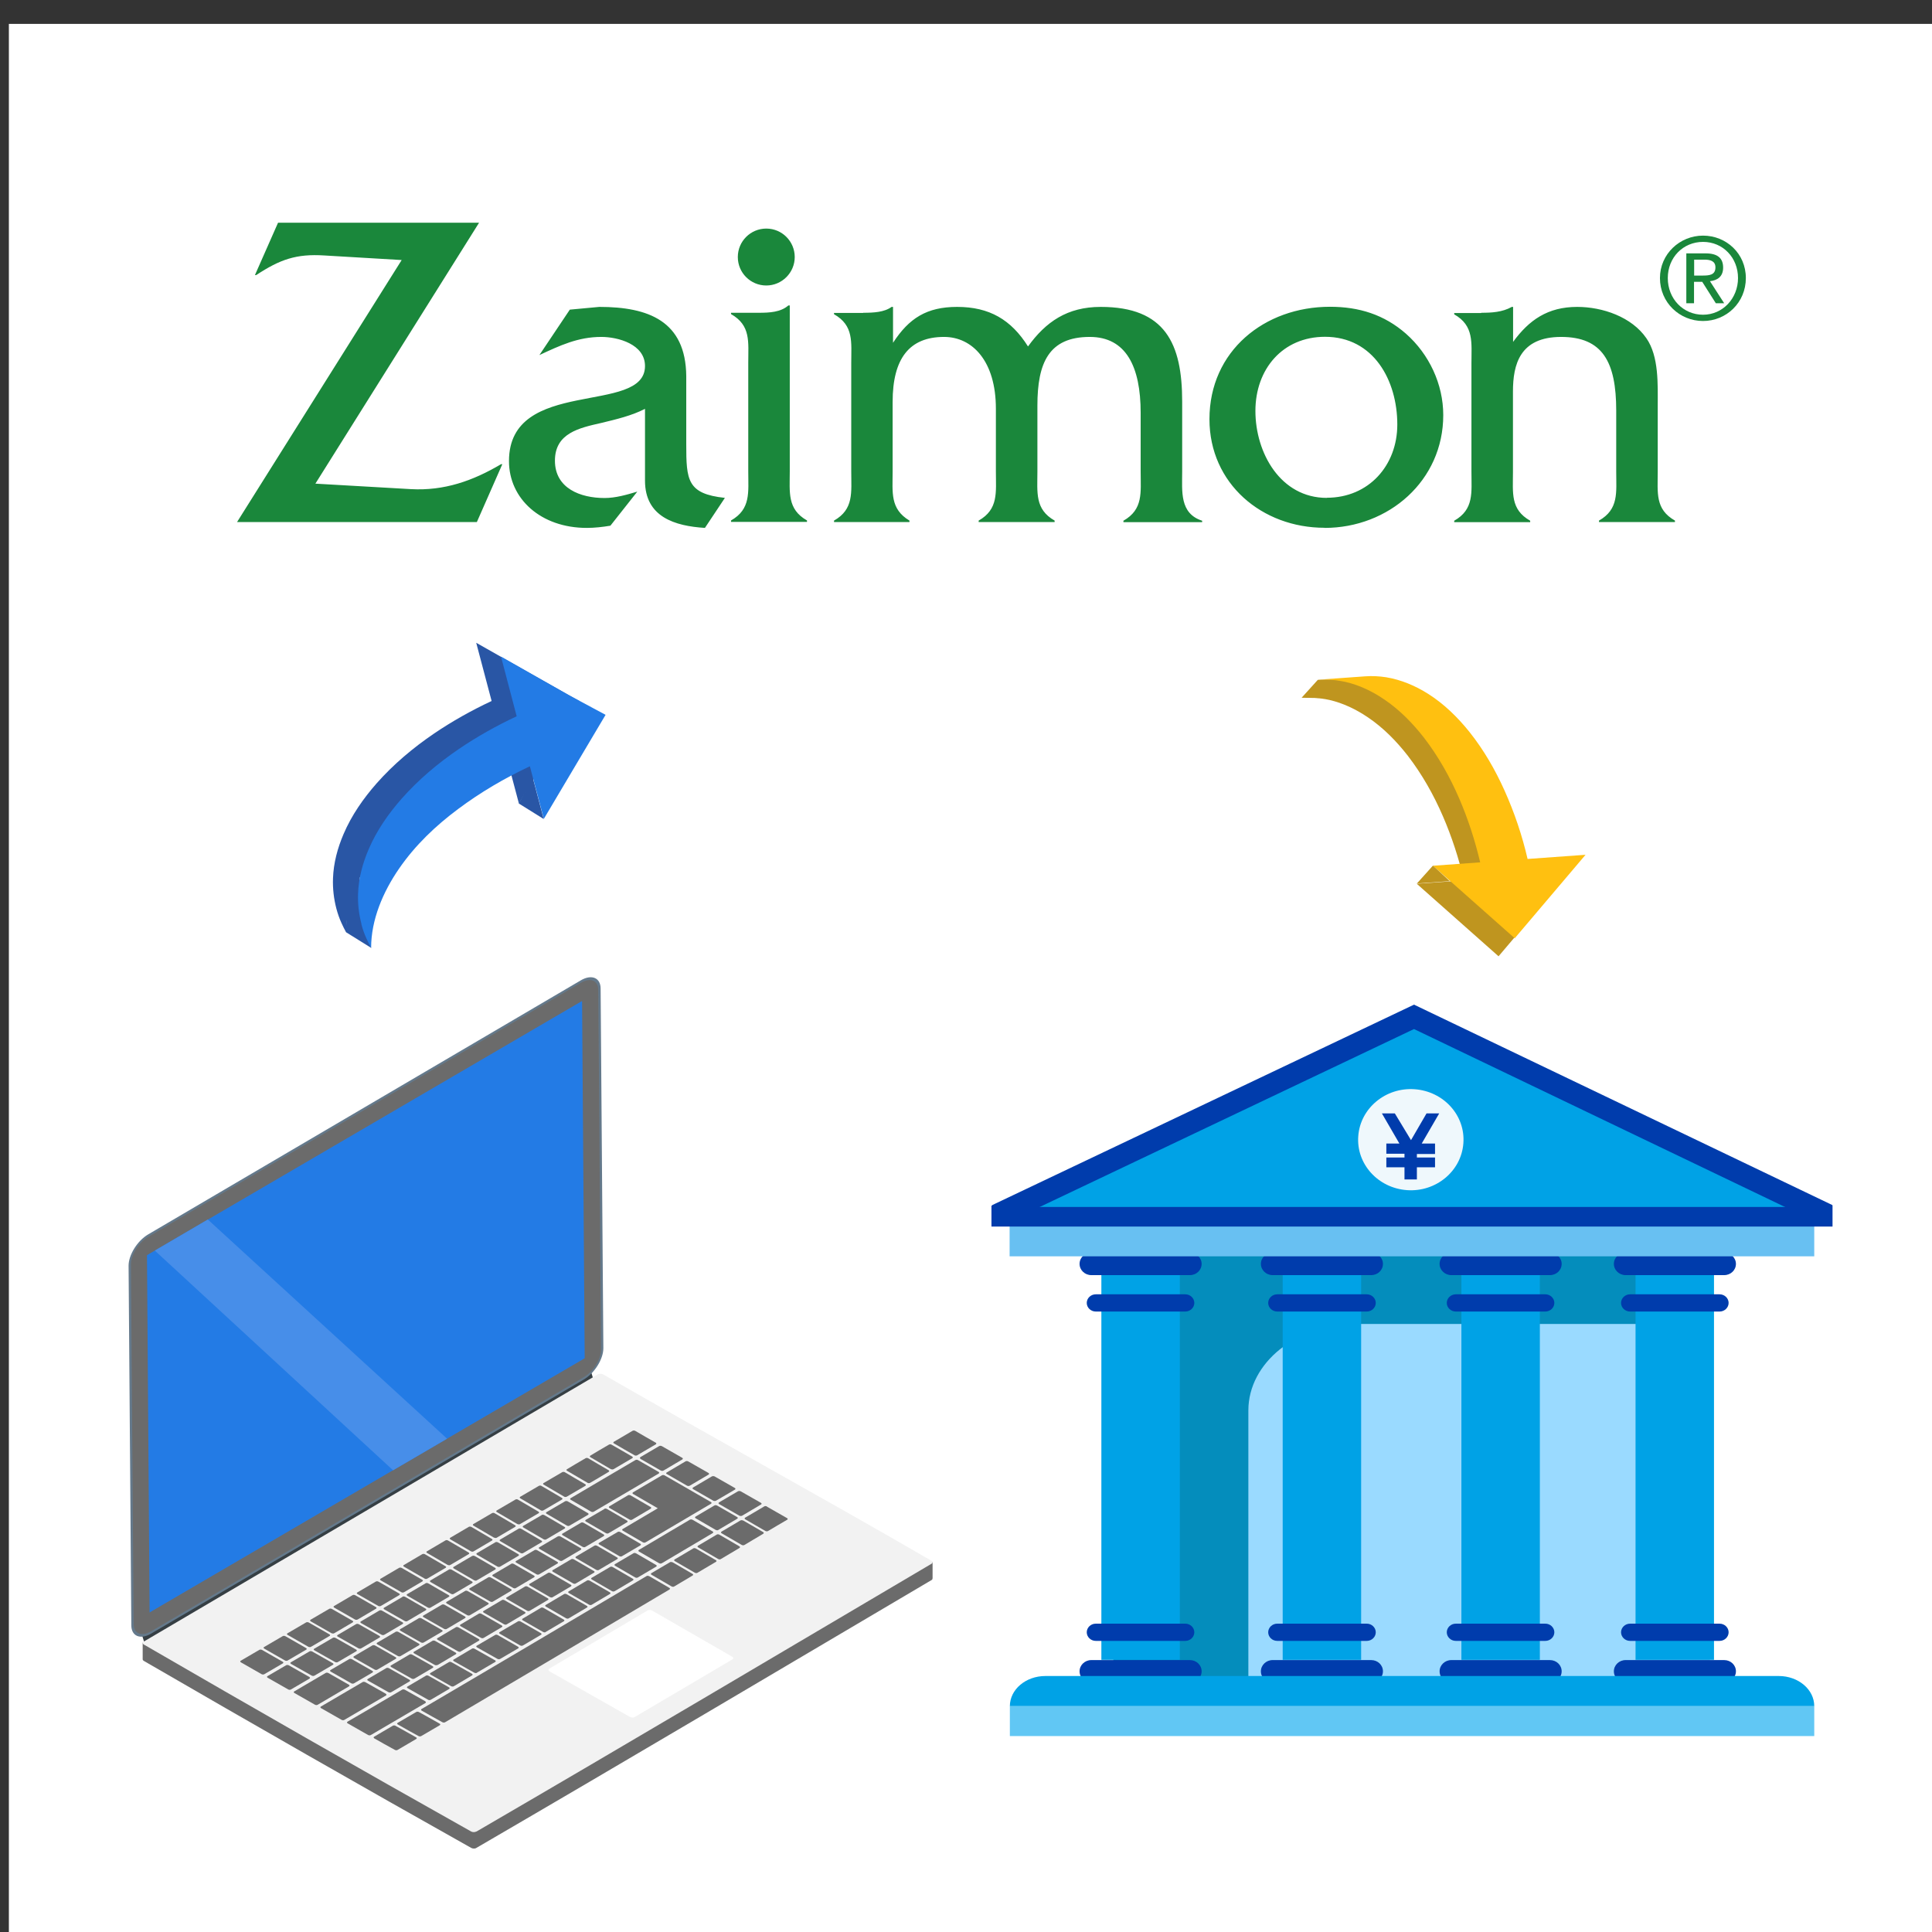
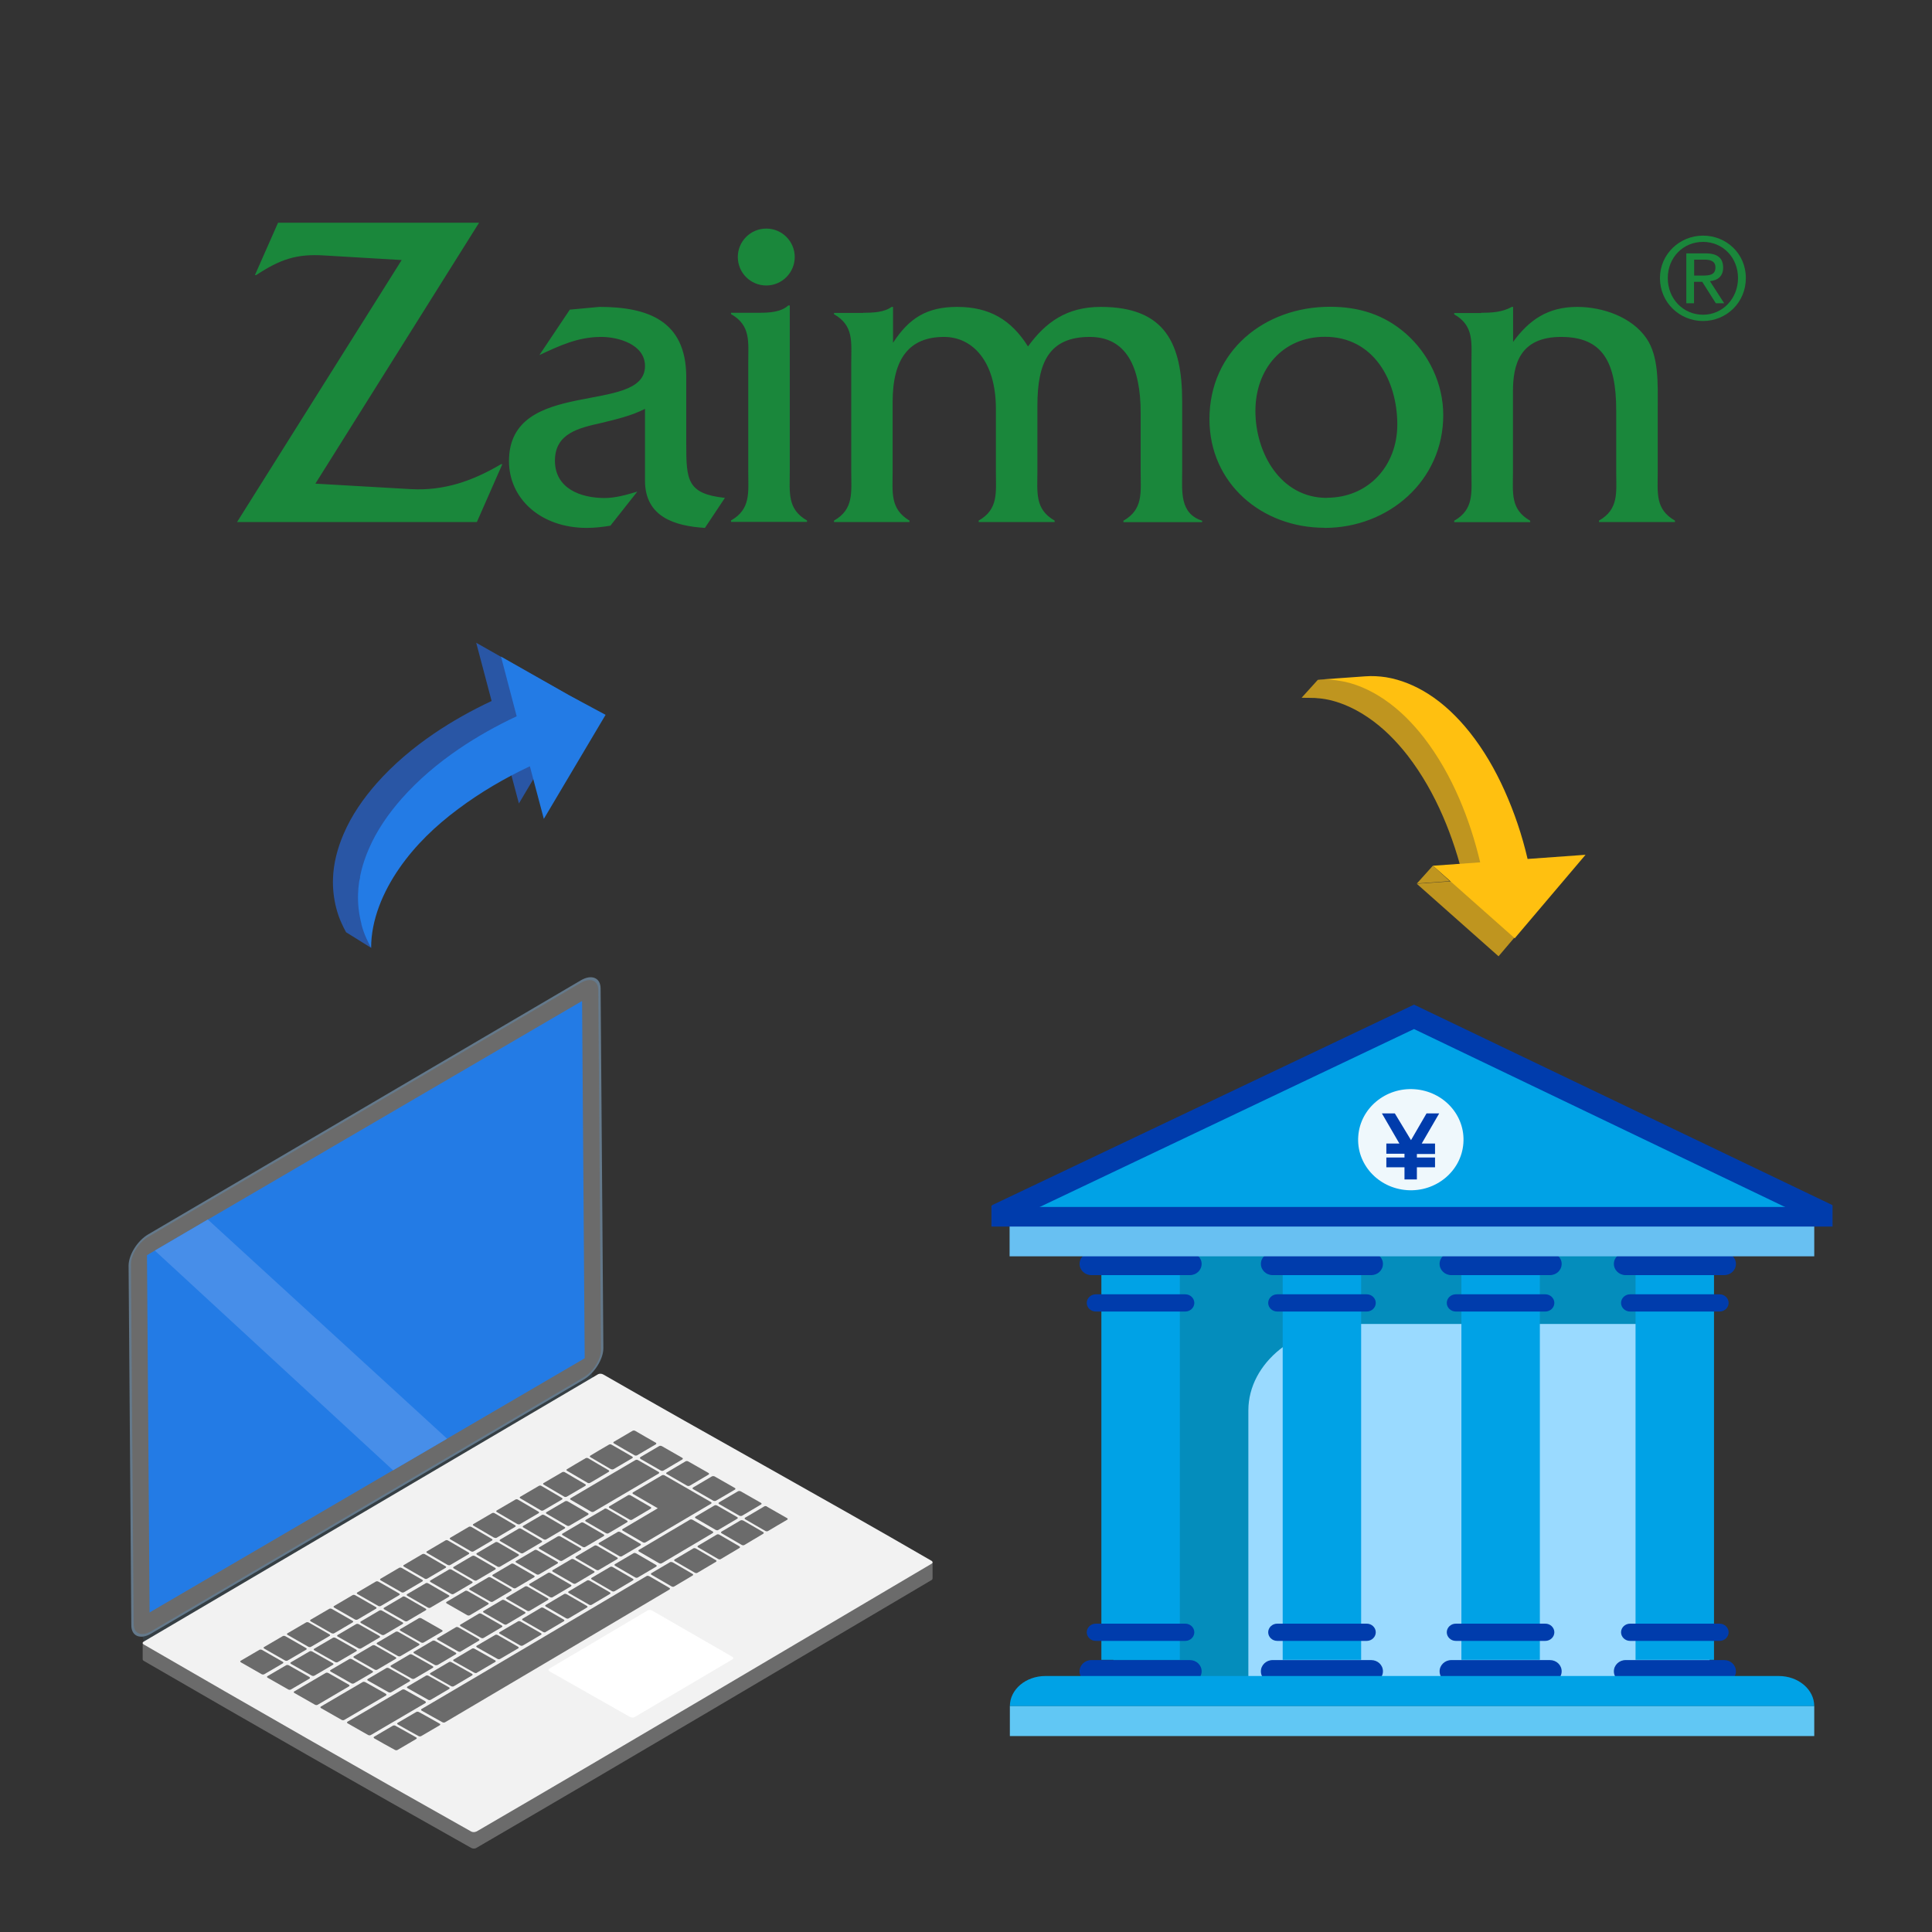
<svg xmlns="http://www.w3.org/2000/svg" id="_レイヤー_1" data-name="レイヤー 1" viewBox="0 0 148 148">
  <rect x="0" y="0" width="148" height="148" fill="#333333" stroke="none" />
  <defs>
    <style>
      .cls-1 {
        fill: #237be5;
      }

      .cls-2 {
        fill: #eff8fc;
      }

      .cls-3 {
        fill: #ffc010;
      }

      .cls-4 {
        fill: #fff;
      }

      .cls-5 {
        fill: #64798b;
      }

      .cls-6 {
        fill: #2956a5;
      }

      .cls-7 {
        fill: #f2f2f2;
      }

      .cls-8 {
        fill: #1a873b;
      }

      .cls-9 {
        fill: #bf951f;
      }

      .cls-10 {
        fill: #00a2e6;
      }

      .cls-11 {
        fill: #363f44;
      }

      .cls-12 {
        fill: #9adaff;
      }

      .cls-13 {
        fill: #478ee9;
      }

      .cls-14 {
        fill: #68c0f2;
      }

      .cls-15 {
        fill: #6b6b6b;
      }

      .cls-16 {
        fill: #048dbc;
      }

      .cls-17 {
        fill: #003cac;
      }

      .cls-18 {
        fill: #61c7f4;
      }
    </style>
  </defs>
-   <rect class="cls-4" x=".68" y="1.83" width="147.32" height="146.17" />
  <g>
    <path class="cls-15" d="M71.44,120.91v-1.25s-2.04.02-2.04.02c-7.67-4.41-15.51-8.73-23.18-13.14-.11-.07-.29-.07-.39-.02-10.93,6.43-21.85,12.86-32.78,19.29l-2.12.02v1.31s.01,0,.01,0c0,.04.04.07.09.1,8.32,4.82,16.63,9.58,25.07,14.32.11.06.29.07.39,0,11.69-6.8,23.26-13.67,34.87-20.52.06-.03.08-.08.07-.13Z" />
    <polygon class="cls-11" points="11.09 125.94 45.48 105.74 45.12 104.57 10.73 124.77 11.09 125.94" />
    <path class="cls-5" d="M11.35,94.56c-.83.49-1.5,1.57-1.5,2.4l.21,27.55c0,.83.69,1.12,1.52.63l33.14-19.46c.83-.49,1.5-1.57,1.5-2.4l-.21-27.55c0-.83-.69-1.12-1.52-.63l-33.14,19.46Z" />
    <path class="cls-15" d="M10.24,124.41c0,.74.61.98,1.34.55l33.14-19.46c.73-.43,1.32-1.38,1.32-2.11l-.21-27.55c0-.74-.61-.98-1.34-.55l-33.14,19.46c-.73.43-1.32,1.38-1.32,2.11l.21,27.55Z" />
    <polygon class="cls-1" points="11.26 96.15 11.46 123.52 44.79 104.05 44.59 76.68 11.26 96.15" />
    <path class="cls-7" d="M36.49,140.31c11.69-6.8,23.26-13.67,34.87-20.52.11-.06.1-.17-.01-.23-8.29-4.81-16.81-9.48-25.14-14.27-.11-.07-.29-.07-.39-.02-11.61,6.83-23.21,13.66-34.82,20.49-.1.06-.09.16.02.22,8.32,4.82,16.63,9.58,25.07,14.32.11.06.29.07.39,0Z" />
    <path class="cls-4" d="M48.64,131.52c2.48-1.47,4.99-2.93,7.46-4.4.1-.06.09-.16-.03-.22-1.44-.83-4.67-2.69-6.11-3.52-.11-.06-.28-.07-.37,0-2.5,1.48-5,2.96-7.5,4.44-.1.06-.09.15.02.22,1.46.83,4.68,2.65,6.14,3.48.11.06.28.07.38.01Z" />
    <g>
      <path class="cls-15" d="M37.94,118.15c-.56.33-.85.5-1.41.83-.05.03-.05.08.01.12.63.36.94.55,1.57.91.06.03.15.04.2,0,.56-.33.84-.5,1.41-.83.05-.03.05-.08-.01-.12-.63-.36-.94-.54-1.57-.91-.06-.03-.15-.04-.21,0Z" />
      <path class="cls-15" d="M39.72,117.11c-.57.33-.85.5-1.41.83-.05.03-.05.08.01.12.63.37.94.55,1.56.91.06.03.15.04.2,0,.56-.33.85-.5,1.41-.83.05-.03.05-.09-.01-.12-.62-.36-.94-.55-1.56-.91-.06-.03-.15-.04-.2,0Z" />
      <path class="cls-15" d="M41.5,116.06c-.57.33-.85.5-1.42.83-.05.03-.05.09.01.12.63.37.94.55,1.56.91.06.03.15.04.2,0,.56-.33.85-.5,1.41-.83.05-.03.05-.09-.01-.12-.62-.36-.93-.55-1.56-.91-.06-.03-.15-.04-.21,0Z" />
      <path class="cls-15" d="M36.16,119.2c-.56.33-.85.5-1.41.83-.05.03-.05.09.01.12.63.36.94.55,1.57.91.06.03.15.04.2,0,.56-.33.84-.5,1.41-.83.05-.03.05-.08,0-.12-.63-.36-.94-.54-1.57-.91-.06-.03-.15-.04-.2,0Z" />
      <path class="cls-15" d="M34.38,120.24c-.56.33-.85.5-1.41.83-.05.03-.05.08.01.12.63.36.95.55,1.58.91.06.03.15.04.2,0,.56-.33.84-.5,1.41-.83.05-.03.05-.08-.01-.12-.63-.36-.94-.54-1.57-.91-.06-.03-.15-.04-.21,0Z" />
      <path class="cls-15" d="M49.47,118.14c1.67-.98,3.34-1.97,5-2.95.05-.03.05-.09,0-.12-1.19-.68-2.38-1.37-3.56-2.05-.06-.03-.15-.04-.21,0-.89.52-1.33.78-2.21,1.3-.05.03-.05.09,0,.12.76.44,1.14.66,1.9,1.1-.9.53-1.79,1.06-2.69,1.59-.05.03-.05.08,0,.12.62.36.93.54,1.55.9.06.03.15.04.2,0Z" />
      <path class="cls-15" d="M43.28,115.01c-.57.33-.85.5-1.42.83-.05.03-.05.09.01.12.63.37.94.55,1.56.91.06.03.15.04.2,0,.57-.33.85-.5,1.42-.83.05-.03.05-.09,0-.12-.62-.36-.94-.55-1.56-.91-.06-.03-.15-.04-.21,0Z" />
      <path class="cls-15" d="M45.88,120.26c.56-.33.84-.5,1.41-.83.05-.03.05-.09-.01-.12-.62-.36-.93-.54-1.55-.9-.06-.03-.15-.04-.2,0-.57.33-.85.5-1.41.83-.05.03-.05.08.01.12.62.36.93.54,1.55.9.06.03.15.04.2,0Z" />
      <path class="cls-15" d="M48.88,111.85c-.06-.03-.15-.04-.21,0-1.66.97-3.31,1.95-4.96,2.92-.05.03-.05.09.01.12.63.36.94.55,1.56.91.06.03.15.04.21,0,1.66-.97,3.31-1.95,4.97-2.92.05-.03.05-.09,0-.12-.62-.36-.94-.54-1.57-.9Z" />
      <path class="cls-15" d="M47.65,119.21c.56-.33.85-.5,1.41-.83.05-.03.05-.09,0-.12-.62-.36-.93-.54-1.55-.9-.06-.03-.15-.04-.2,0-.57.33-.85.5-1.42.83-.05.03-.05.09.01.12.62.36.93.54,1.55.9.06.03.15.04.2,0Z" />
      <path class="cls-15" d="M23.7,126.51c-.57.33-.85.5-1.42.83-.05.03-.05.08.01.12.64.36.95.54,1.59.9.06.03.15.04.21,0,.57-.33.85-.5,1.42-.83.05-.03.05-.08-.01-.12-.63-.36-.95-.54-1.59-.9-.06-.03-.15-.04-.21,0Z" />
      <path class="cls-15" d="M29.76,129.63c.06.03.15.04.21,0,.56-.33.85-.5,1.41-.83.05-.03.05-.08-.01-.12-.63-.36-.95-.54-1.58-.89-.06-.03-.15-.04-.21,0-.56.33-.85.5-1.41.83-.05.03-.05.08.01.12.63.36.95.54,1.58.89Z" />
      <path class="cls-15" d="M26.91,128.95c.06.03.15.04.21,0,.57-.33.85-.5,1.42-.83.05-.03.05-.08-.01-.12-.63-.36-.95-.54-1.58-.9-.06-.03-.15-.04-.21,0-.57.33-.85.5-1.42.83-.05.03-.05.09.01.12.63.36.95.54,1.58.9Z" />
      <path class="cls-15" d="M32.79,130.21c.06.03.15.04.21,0,.56-.33.85-.5,1.41-.83.05-.03.05-.08-.01-.12-.63-.36-.95-.54-1.58-.89-.06-.03-.15-.04-.2,0-.56.33-.85.5-1.41.83-.05.03-.05.08.01.12.63.36.95.54,1.58.89Z" />
      <path class="cls-15" d="M34.77,129.17c.56-.33.84-.5,1.4-.83.05-.03.05-.08-.01-.12-.63-.36-.95-.54-1.58-.89-.06-.03-.15-.04-.2,0-.56.33-.84.5-1.41.83-.05.03-.05.08.01.12.63.36.95.54,1.58.89.06.03.15.04.21,0Z" />
      <path class="cls-15" d="M32.6,121.29c-.56.33-.85.5-1.41.83-.05.03-.05.08.01.12.63.36.95.54,1.58.91.06.03.15.04.2,0,.56-.33.84-.5,1.41-.83.05-.03.05-.08-.01-.12-.63-.36-.95-.54-1.58-.91-.06-.03-.15-.04-.21,0Z" />
      <path class="cls-15" d="M29.05,123.38c-.56.33-.85.5-1.41.83-.05.03-.05.08.01.12.63.36.95.54,1.58.9.06.03.15.04.21,0,.56-.33.85-.5,1.41-.83.05-.03.05-.09-.01-.12-.63-.36-.95-.54-1.58-.9-.06-.03-.15-.04-.21,0Z" />
      <path class="cls-15" d="M30.83,122.33c-.56.33-.85.5-1.41.83-.05.03-.05.08.01.12.63.36.95.54,1.58.9.06.03.15.04.2,0,.56-.33.85-.5,1.41-.83.05-.03.05-.08-.01-.12-.63-.36-.95-.54-1.58-.91-.06-.03-.15-.04-.21,0Z" />
      <path class="cls-15" d="M25.49,125.47c-.57.33-.85.5-1.42.83-.05.03-.05.09.01.12.64.36.95.54,1.59.9.06.03.15.04.21,0,.57-.33.85-.5,1.42-.83.05-.03.05-.08-.01-.12-.63-.36-.95-.54-1.59-.9-.06-.03-.15-.04-.21,0Z" />
      <path class="cls-15" d="M27.27,124.42c-.57.33-.85.5-1.41.83-.05.03-.05.09.01.12.64.36.95.54,1.59.9.06.03.15.04.21,0,.56-.33.85-.5,1.41-.83.05-.03.05-.08-.01-.12-.63-.36-.95-.54-1.59-.9-.06-.03-.15-.04-.21,0Z" />
      <path class="cls-15" d="M46.29,115.6c-.57.33-.85.5-1.42.83-.05.03-.05.09,0,.12.62.36.93.54,1.55.9.06.03.15.04.2,0,.57-.33.85-.5,1.42-.84.05-.03.05-.09,0-.12-.62-.36-.93-.54-1.55-.9-.06-.03-.15-.04-.2,0Z" />
      <path class="cls-15" d="M40.94,118.75c-.56.33-.85.5-1.41.83-.05.03-.05.08.01.12.63.36.94.54,1.56.9.06.03.15.04.2,0,.56-.33.84-.5,1.41-.83.05-.03.05-.08-.01-.12-.62-.36-.94-.54-1.56-.9-.06-.03-.15-.04-.2,0Z" />
      <path class="cls-15" d="M39.16,119.8c-.56.33-.85.5-1.41.83-.05.03-.05.08.01.12.63.36.94.54,1.56.9.06.03.15.04.2,0,.56-.33.84-.5,1.4-.83.05-.03.05-.08-.01-.12-.62-.36-.94-.54-1.56-.9-.06-.03-.15-.04-.2,0Z" />
      <path class="cls-15" d="M42.72,117.7c-.57.33-.85.5-1.41.83-.05.03-.05.08.01.12.62.36.94.54,1.56.9.06.03.15.04.2,0,.56-.33.85-.5,1.41-.83.05-.03.05-.08,0-.12-.62-.36-.93-.54-1.56-.9-.06-.03-.15-.04-.2,0Z" />
      <path class="cls-15" d="M37.39,120.84c-.56.33-.84.5-1.41.83-.05.03-.05.08.01.12.63.36.94.54,1.57.9.06.03.15.04.2,0,.56-.33.84-.5,1.4-.83.05-.03.05-.08-.01-.12-.63-.36-.94-.54-1.56-.9-.06-.03-.15-.04-.2,0Z" />
      <path class="cls-15" d="M35.62,121.88c-.56.33-.84.5-1.41.83-.05.03-.05.08.01.12.63.36.94.54,1.57.9.06.03.15.04.21,0,.56-.33.84-.5,1.4-.83.05-.03.05-.08-.01-.12-.63-.36-.94-.54-1.57-.9-.06-.03-.15-.04-.2,0Z" />
      <path class="cls-15" d="M44.5,116.65c-.57.33-.85.5-1.41.83-.05.03-.05.09,0,.12.62.36.93.54,1.55.9.06.03.15.04.2,0,.57-.33.85-.5,1.41-.83.05-.03.05-.08,0-.12-.62-.36-.93-.54-1.55-.9-.06-.03-.15-.04-.2,0Z" />
      <path class="cls-15" d="M55.09,115.22c.62.36.93.54,1.55.89.06.03.15.03.21,0,.58-.34.87-.51,1.45-.86.06-.03.05-.09,0-.12-.62-.36-.93-.53-1.56-.89-.06-.03-.15-.03-.21,0-.58.34-.87.51-1.45.85-.05.03-.05.09,0,.12Z" />
      <path class="cls-15" d="M36.54,128.13c.56-.33.84-.49,1.4-.82.05-.03.05-.08-.01-.12-.63-.36-.95-.54-1.58-.89-.06-.03-.15-.04-.2,0-.56.33-.84.5-1.4.83-.05.03-.05.08.01.12.63.36.95.54,1.58.89.06.03.15.04.2,0Z" />
      <path class="cls-15" d="M44.11,121.3c.56-.33.84-.5,1.4-.83.05-.03.05-.09-.01-.12-.62-.36-.93-.54-1.55-.9-.06-.03-.15-.04-.2,0-.56.33-.84.5-1.41.83-.05.03-.05.08.01.12.62.36.93.54,1.56.9.06.03.15.04.2,0Z" />
      <path class="cls-15" d="M48.43,116.41c.57-.34.85-.5,1.42-.84.05-.03.05-.09,0-.12-.62-.36-.93-.54-1.55-.9-.06-.03-.15-.04-.2,0-.57.34-.86.5-1.42.84-.05.03-.05.09,0,.12.62.36.93.54,1.55.9.06.03.15.04.2,0Z" />
-       <path class="cls-15" d="M33.84,122.93c-.56.33-.84.5-1.41.83-.05.03-.05.08.01.12.63.36.95.54,1.58.9.06.03.15.04.21,0,.56-.33.84-.5,1.4-.83.05-.03.05-.08-.01-.12-.63-.36-.94-.54-1.57-.9-.06-.03-.15-.04-.2,0Z" />
+       <path class="cls-15" d="M33.84,122.93Z" />
      <path class="cls-15" d="M37.05,125.47c.56-.33.84-.5,1.4-.83.05-.03.05-.08-.01-.12-.63-.36-.94-.54-1.57-.9-.06-.03-.15-.04-.2,0-.56.33-.84.5-1.4.83-.05.03-.05.08.01.12.63.36.94.54,1.57.9.06.03.15.04.2,0Z" />
      <path class="cls-15" d="M38.82,124.43c.56-.33.84-.5,1.4-.83.05-.03.05-.08-.01-.12-.63-.36-.94-.54-1.57-.9-.06-.03-.15-.04-.2,0-.56.33-.84.5-1.4.83-.05.03-.05.08.01.12.63.36.94.54,1.57.9.06.03.15.04.2,0Z" />
      <path class="cls-15" d="M42.34,122.35c.56-.33.84-.5,1.4-.83.05-.03.05-.08-.01-.12-.62-.36-.93-.54-1.56-.9-.06-.03-.15-.04-.2,0-.56.33-.84.5-1.4.83-.05.03-.05.08.01.12.62.36.94.54,1.56.9.06.03.15.04.2,0Z" />
      <path class="cls-15" d="M32.07,123.97c-.56.33-.85.5-1.41.83-.05.03-.05.08.01.12.63.36.95.54,1.58.9.06.03.15.04.21,0,.56-.33.84-.5,1.41-.83.05-.03.05-.08-.01-.12-.63-.36-.95-.54-1.58-.9-.06-.03-.15-.04-.21,0Z" />
      <path class="cls-15" d="M40.58,123.39c.56-.33.84-.5,1.4-.83.05-.03.05-.08-.01-.12-.62-.36-.94-.54-1.56-.9-.06-.03-.15-.04-.2,0-.56.33-.84.5-1.4.83-.05.03-.05.08.01.12.63.36.94.54,1.56.9.06.03.15.04.2,0Z" />
      <path class="cls-15" d="M35.29,126.51c.56-.33.84-.5,1.4-.83.05-.03.05-.08-.01-.12-.63-.36-.95-.54-1.57-.9-.06-.03-.15-.04-.2,0-.56.33-.84.5-1.4.83-.05.03-.05.08.01.12.63.36.95.54,1.58.9.06.03.15.04.21,0Z" />
      <path class="cls-15" d="M33.52,127.55c.56-.33.84-.5,1.4-.83.05-.03.05-.08-.01-.12-.63-.36-.95-.54-1.58-.9-.06-.03-.15-.04-.21,0-.56.33-.84.5-1.41.83-.05.03-.05.08.01.12.63.36.95.54,1.58.89.06.03.15.04.21,0Z" />
      <path class="cls-15" d="M30.3,125.01c-.56.33-.85.5-1.41.83-.05.03-.05.08.01.12.63.36.95.54,1.58.9.06.03.15.04.21,0,.56-.33.85-.5,1.41-.83.05-.03.05-.08-.01-.12-.63-.36-.95-.54-1.58-.9-.06-.03-.15-.04-.21,0Z" />
      <path class="cls-15" d="M28.52,126.05c-.56.33-.85.5-1.41.83-.05.03-.05.09.01.12.63.36.95.54,1.58.9.06.03.15.04.21,0,.57-.33.85-.5,1.41-.83.05-.03.05-.08-.01-.12-.63-.36-.95-.54-1.58-.9-.06-.03-.15-.04-.21,0Z" />
      <path class="cls-15" d="M31.54,128.59c.06.03.15.04.21,0,.56-.33.85-.5,1.41-.83.05-.03.05-.08-.01-.12-.63-.36-.95-.54-1.58-.89-.06-.03-.15-.04-.21,0-.56.33-.85.5-1.41.83-.05.03-.05.08.01.12.63.36.95.54,1.58.89Z" />
      <path class="cls-15" d="M34.3,119.88c.06.03.15.04.2,0,.56-.33.85-.5,1.41-.83.05-.03.05-.08-.01-.12-.63-.37-.95-.55-1.58-.92-.06-.04-.15-.04-.21,0-.57.33-.85.5-1.41.83-.05.03-.05.09.01.12.63.37.95.55,1.58.92Z" />
      <path class="cls-15" d="M32.59,130.33c-.63-.36-.95-.54-1.58-.89-.06-.03-.15-.04-.21,0-1.39.82-2.78,1.64-4.18,2.45-.05.03-.05.08,0,.12.63.36.95.54,1.58.9.06.03.15.04.21,0,1.39-.81,2.79-1.64,4.18-2.45.05-.03.05-.08-.01-.12Z" />
      <path class="cls-15" d="M23.71,128.47c-.63-.36-.95-.54-1.59-.9-.06-.03-.15-.04-.21,0-.57.33-.85.5-1.42.83-.05.03-.05.09.01.12.63.36.95.54,1.58.9.06.03.15.04.21,0,.57-.33.86-.5,1.42-.83.05-.03.05-.08-.01-.12Z" />
      <path class="cls-15" d="M21.66,127.3c-.64-.36-.95-.55-1.59-.91-.06-.03-.15-.04-.21,0-.57.33-.85.5-1.42.83-.05.03-.05.08.01.12.64.36.95.55,1.59.91.06.03.15.04.21,0,.57-.33.85-.5,1.42-.83.05-.03.05-.09-.01-.12Z" />
      <path class="cls-15" d="M29.56,129.75c-.63-.36-.95-.54-1.58-.89-.06-.03-.15-.04-.21,0-1.06.62-2.13,1.25-3.19,1.87-.05.03-.05.08.01.12.63.36.95.54,1.58.9.06.03.15.04.21,0,1.06-.62,2.14-1.25,3.19-1.87.05-.03.05-.08-.01-.12Z" />
      <path class="cls-15" d="M26.73,129.06c-.63-.36-.95-.54-1.58-.9-.06-.03-.15-.04-.21,0-.8.47-1.6.94-2.4,1.41-.05.03-.05.09.01.12.63.36.95.54,1.58.9.06.03.15.04.21,0,.8-.47,1.6-.94,2.4-1.41.05-.03.05-.08-.01-.12Z" />
      <path class="cls-15" d="M21.83,127.2c.06.03.15.04.21,0,.57-.33.85-.5,1.42-.83.05-.03.05-.09-.01-.12-.64-.36-.95-.54-1.59-.91-.06-.03-.15-.04-.21,0-.57.33-.85.5-1.42.83-.05.03-.05.09.01.12.64.36.96.55,1.59.91Z" />
      <path class="cls-15" d="M23.62,126.15c.06.03.15.04.21,0,.57-.33.85-.5,1.42-.83.05-.03.05-.09-.01-.12-.64-.36-.95-.54-1.59-.91-.06-.03-.15-.04-.21,0-.57.33-.85.5-1.42.83-.05.03-.05.09.01.12.64.36.96.55,1.59.91Z" />
      <path class="cls-15" d="M28.97,123.02c.06.03.15.04.21,0,.56-.33.85-.5,1.41-.83.05-.03.05-.08-.01-.12-.63-.36-.95-.55-1.59-.91-.06-.03-.15-.04-.21,0-.57.33-.85.5-1.41.83-.05.03-.05.09.01.12.64.37.95.55,1.59.91Z" />
      <path class="cls-15" d="M27.19,124.06c.06.03.15.04.21,0,.57-.33.85-.5,1.41-.83.05-.03.05-.09-.01-.12-.63-.36-.95-.55-1.59-.91-.06-.03-.15-.04-.21,0-.57.33-.85.5-1.41.83-.05.03-.05.09.01.12.64.37.96.55,1.59.91Z" />
      <path class="cls-15" d="M25.4,125.11c.06.03.15.04.21,0,.57-.33.85-.5,1.41-.83.05-.03.05-.08-.01-.12-.64-.36-.95-.55-1.59-.91-.06-.03-.15-.04-.21,0-.57.33-.85.5-1.42.83-.05.03-.05.08.01.12.64.37.96.55,1.59.91Z" />
      <path class="cls-15" d="M49.72,120.74c-.06-.03-.15-.04-.2,0-5.74,3.4-11.47,6.8-17.23,10.18-.05.03-.05.08.01.12.64.36.95.54,1.59.89.06.03.15.04.21,0,5.74-3.38,11.46-6.78,17.19-10.17.05-.03.05-.08-.01-.12-.62-.36-.93-.54-1.55-.9Z" />
      <path class="cls-15" d="M58.75,115.4c-.06-.03-.15-.04-.21,0-.58.35-.88.52-1.46.86-.05.03-.05.09,0,.12.62.36.93.54,1.55.9.06.03.15.04.21,0,.58-.34.87-.52,1.46-.86.06-.03.05-.09,0-.12-.62-.36-.94-.54-1.56-.89Z" />
      <path class="cls-15" d="M56.92,116.48c-.06-.03-.15-.04-.21,0-.58.34-.87.51-1.44.85-.05.03-.05.09,0,.12.62.36.93.54,1.55.9.06.03.15.04.21,0,.57-.34.86-.51,1.44-.86.05-.03.05-.09,0-.12-.62-.36-.93-.54-1.55-.9Z" />
      <path class="cls-15" d="M55.1,117.56c-.06-.03-.15-.04-.2,0-.57.34-.86.51-1.43.85-.05.03-.05.09,0,.12.62.36.93.54,1.55.9.06.03.15.04.2,0,.57-.34.86-.51,1.43-.85.05-.03.05-.09,0-.12-.62-.36-.93-.54-1.55-.9Z" />
      <path class="cls-15" d="M30.3,132.2c-.06-.03-.15-.04-.21,0-.57.33-.86.5-1.43.84-.05.03-.05.09,0,.12.63.36.95.54,1.59.89.06.03.15.04.21,0,.57-.34.86-.51,1.43-.84.05-.03.05-.09-.01-.12-.64-.36-.95-.54-1.59-.89Z" />
      <path class="cls-15" d="M53.3,118.62c-.06-.03-.15-.04-.2,0-.57.34-.85.51-1.42.84-.05.03-.05.09,0,.12.62.36.93.54,1.55.9.06.03.15.04.2,0,.57-.34.85-.5,1.42-.84.05-.03.05-.09,0-.12-.62-.36-.93-.54-1.55-.9Z" />
      <path class="cls-15" d="M32.09,131.15c-.06-.03-.15-.04-.21,0-.57.33-.85.5-1.42.83-.05.03-.05.08.01.12.63.36.95.54,1.59.89.06.03.15.04.21,0,.57-.33.86-.5,1.42-.83.05-.03.05-.09-.01-.12-.64-.36-.95-.54-1.59-.89Z" />
      <path class="cls-15" d="M30.74,121.97c.06.03.15.04.21,0,.56-.33.85-.5,1.41-.83.05-.03.05-.08-.01-.12-.63-.36-.95-.55-1.58-.91-.06-.03-.15-.04-.21,0-.57.33-.85.5-1.41.83-.05.03-.05.09.01.12.64.37.95.55,1.59.91Z" />
      <path class="cls-15" d="M51.51,119.68c-.06-.03-.15-.04-.2,0-.56.33-.85.5-1.41.83-.05.03-.05.09,0,.12.62.36.93.54,1.55.9.06.03.15.04.2,0,.56-.33.85-.5,1.41-.84.05-.03.05-.09,0-.12-.62-.36-.93-.54-1.55-.9Z" />
      <path class="cls-15" d="M50.7,119.75c1.3-.77,2.6-1.54,3.9-2.31.05-.03.05-.09,0-.12-.62-.36-.93-.54-1.55-.9-.06-.03-.15-.04-.21,0-1.3.77-2.61,1.54-3.9,2.31-.05.03-.05.08,0,.12.62.36.93.54,1.55.9.06.03.15.04.2,0Z" />
      <path class="cls-15" d="M47.09,121.89c.56-.33.84-.5,1.4-.83.05-.03.05-.09-.01-.12-.62-.36-.93-.54-1.55-.9-.06-.03-.15-.04-.2,0-.56.33-.84.5-1.41.83-.05.03-.05.08.01.12.62.36.93.54,1.55.9.06.03.15.04.2,0Z" />
      <path class="cls-15" d="M38.3,127.09c.56-.33.84-.49,1.4-.82.05-.03.05-.08-.01-.12-.63-.36-.94-.54-1.57-.9-.06-.03-.15-.04-.2,0-.56.33-.84.49-1.4.82-.05.03-.05.08.01.12.63.36.95.54,1.58.89.06.03.15.04.2,0Z" />
      <path class="cls-15" d="M48.86,120.84c.56-.33.84-.5,1.41-.83.05-.03.05-.08,0-.12-.62-.36-.93-.54-1.55-.9-.06-.03-.15-.04-.2,0-.57.33-.85.5-1.41.83-.05.03-.05.09,0,.12.62.36.93.54,1.55.9.06.03.15.04.2,0Z" />
      <path class="cls-15" d="M53.09,114.07c.62.36.93.54,1.55.89.06.03.15.03.21,0,.58-.34.87-.51,1.45-.85.05-.03.05-.09,0-.12-.62-.36-.93-.53-1.56-.89-.06-.03-.15-.03-.21,0-.58.34-.87.51-1.44.85-.05.03-.05.09,0,.12Z" />
      <path class="cls-15" d="M51.07,112.91c.62.36.94.54,1.56.9.06.03.15.04.21,0,.58-.34.86-.51,1.44-.85.06-.03.05-.09,0-.12-.62-.36-.94-.53-1.56-.89-.06-.03-.15-.04-.21,0-.58.34-.86.51-1.44.85-.05.03-.05.09,0,.12Z" />
      <path class="cls-15" d="M55.04,117.19c.57-.34.86-.51,1.44-.85.05-.03.05-.09,0-.12-.62-.36-.93-.54-1.55-.89-.06-.03-.15-.04-.21,0-.58.34-.87.51-1.44.85-.05.03-.05.09,0,.12.62.36.93.54,1.55.9.06.03.15.04.21,0Z" />
      <path class="cls-15" d="M40.06,126.05c.56-.33.84-.49,1.39-.82.05-.03.05-.08-.01-.12-.63-.36-.94-.54-1.57-.9-.06-.03-.15-.04-.2,0-.56.33-.84.49-1.4.82-.05.03-.05.08.01.12.63.36.94.54,1.57.9.06.03.15.04.2,0Z" />
      <path class="cls-15" d="M32.52,120.93c.06.03.15.04.21,0,.56-.33.85-.5,1.41-.83.05-.03.05-.09-.01-.12-.63-.36-.95-.55-1.58-.92-.06-.03-.15-.04-.21,0-.57.33-.85.5-1.41.83-.05.03-.05.09.01.12.63.37.95.55,1.58.91Z" />
      <path class="cls-15" d="M45.33,122.93c.56-.33.84-.5,1.4-.83.05-.03.05-.08-.01-.12-.62-.36-.93-.54-1.56-.9-.06-.03-.15-.04-.2,0-.56.33-.84.5-1.4.83-.05.03-.05.08.01.12.62.36.94.54,1.56.9.06.03.15.04.2,0Z" />
      <path class="cls-15" d="M43.57,123.97c.56-.33.84-.5,1.4-.83.05-.03.05-.08-.01-.12-.62-.36-.94-.54-1.56-.9-.06-.03-.15-.04-.2,0-.56.33-.84.5-1.4.83-.05.03-.05.08.01.12.62.36.94.54,1.56.9.06.03.15.04.2,0Z" />
      <path class="cls-15" d="M41.81,125.01c.55-.33.84-.49,1.39-.82.05-.03.05-.08-.01-.12-.63-.36-.94-.54-1.56-.9-.06-.03-.15-.04-.2,0-.56.33-.84.5-1.4.83-.05.03-.05.08.01.12.63.36.94.54,1.57.9.06.03.15.04.2,0Z" />
      <path class="cls-15" d="M37.86,117.79c.06.03.15.04.2,0,.56-.33.85-.5,1.41-.83.05-.03.05-.09-.01-.12-.63-.37-.94-.55-1.57-.92-.06-.04-.15-.04-.21,0-.57.33-.85.5-1.42.83-.05.03-.05.09.01.12.63.37.95.55,1.57.92Z" />
      <path class="cls-15" d="M39.64,116.75c.06.03.15.04.2,0,.57-.33.85-.5,1.42-.83.05-.03.05-.09-.01-.12-.63-.37-.94-.55-1.57-.92-.06-.04-.15-.04-.21,0-.57.33-.85.5-1.42.83-.05.03-.05.09.01.12.63.37.94.55,1.57.92Z" />
      <path class="cls-15" d="M36.08,118.84c.06.03.15.04.2,0,.56-.33.85-.5,1.41-.83.05-.03.05-.09-.01-.12-.63-.37-.94-.55-1.57-.92-.06-.03-.15-.04-.21,0-.57.33-.85.5-1.41.83-.05.03-.05.09.01.12.63.37.95.55,1.58.92Z" />
      <path class="cls-15" d="M41.42,115.7c.06.03.15.04.21,0,.57-.33.85-.5,1.42-.83.05-.03.05-.09,0-.12-.63-.37-.94-.55-1.57-.92-.06-.04-.15-.04-.21,0-.57.33-.85.5-1.42.83-.05.03-.05.09.01.12.63.37.95.55,1.57.92Z" />
      <path class="cls-15" d="M45,113.59c.06.03.15.04.21,0,.57-.33.85-.5,1.42-.84.05-.03.05-.09,0-.12-.63-.36-.94-.55-1.57-.92-.06-.03-.15-.04-.21,0-.57.33-.85.5-1.42.84-.05.03-.05.09.01.12.63.37.95.55,1.57.92Z" />
      <path class="cls-15" d="M43.21,114.65c.06.03.15.04.21,0,.57-.33.85-.5,1.42-.83.05-.03.05-.09,0-.12-.63-.36-.94-.55-1.57-.92-.06-.03-.15-.04-.21,0-.57.33-.85.5-1.42.83-.05.03-.05.09.01.12.63.37.94.55,1.57.92Z" />
      <path class="cls-15" d="M46.8,112.54c.06.03.15.04.21,0,.57-.34.86-.5,1.43-.84.05-.03.05-.09-.01-.12-.63-.36-.94-.55-1.58-.91-.06-.04-.15-.04-.21,0-.57.33-.86.5-1.42.84-.05.03-.05.09.01.12.63.37.95.55,1.57.92Z" />
      <path class="cls-15" d="M48.6,111.48c.06.03.15.04.21,0,.57-.34.86-.5,1.43-.84.05-.03.05-.09,0-.12-.63-.36-.95-.54-1.58-.91-.06-.03-.15-.04-.21,0-.57.34-.86.5-1.43.84-.05.03-.05.09.01.12.63.37.95.55,1.58.91Z" />
      <path class="cls-15" d="M49.05,111.75c.63.36.94.54,1.57.9.06.03.15.04.21,0,.57-.34.86-.51,1.44-.85.05-.03.05-.09,0-.12-.63-.36-.94-.54-1.57-.9-.06-.03-.15-.04-.21,0-.57.34-.86.51-1.43.84-.05.03-.05.09,0,.12Z" />
    </g>
    <polygon class="cls-13" points="11.86 95.8 15.92 93.42 34.25 110.21 30.11 112.63 11.86 95.8" />
  </g>
  <g>
    <g>
      <rect class="cls-16" x="85.29" y="92.65" width="45.67" height="36.72" />
      <path class="cls-12" d="M130.96,129.36v-27.94h-27.07c-4.56,0-8.26,2.97-8.26,6.63v21.3h35.32Z" />
      <g>
        <rect class="cls-10" x="84.37" y="95.96" width="6.01" height="31.19" />
        <path class="cls-17" d="M91.15,97.68h-7.55c-.5,0-.9-.39-.9-.86h0c0-.48.4-.86.9-.86h7.55c.5,0,.9.39.9.86h0c0,.48-.4.86-.9.86Z" />
        <path class="cls-17" d="M90.8,100.47h-6.86c-.38,0-.69-.3-.69-.66h0c0-.36.31-.66.69-.66h6.86c.38,0,.69.3.69.66h0c0,.36-.31.66-.69.66Z" />
        <path class="cls-17" d="M91.15,127.17h-7.55c-.5,0-.9.39-.9.86h0c0,.48.4.86.9.86h7.55c.5,0,.9-.39.9-.86h0c0-.48-.4-.86-.9-.86Z" />
        <path class="cls-17" d="M90.8,124.38h-6.86c-.38,0-.69.3-.69.66h0c0,.36.31.66.69.66h6.86c.38,0,.69-.3.69-.66h0c0-.36-.31-.66-.69-.66Z" />
      </g>
      <g>
        <rect class="cls-10" x="98.26" y="95.96" width="6.01" height="31.19" />
        <path class="cls-17" d="M105.04,97.68h-7.55c-.5,0-.9-.39-.9-.86h0c0-.48.4-.86.9-.86h7.55c.5,0,.9.39.9.86h0c0,.48-.4.86-.9.86Z" />
        <path class="cls-17" d="M104.7,100.47h-6.86c-.38,0-.69-.3-.69-.66h0c0-.36.31-.66.69-.66h6.86c.38,0,.69.3.69.66h0c0,.36-.31.66-.69.66Z" />
        <path class="cls-17" d="M105.04,127.17h-7.55c-.5,0-.9.39-.9.86h0c0,.48.4.86.9.86h7.55c.5,0,.9-.39.9-.86h0c0-.48-.4-.86-.9-.86Z" />
        <path class="cls-17" d="M104.7,124.38h-6.86c-.38,0-.69.3-.69.66h0c0,.36.31.66.69.66h6.86c.38,0,.69-.3.69-.66h0c0-.36-.31-.66-.69-.66Z" />
      </g>
      <g>
        <rect class="cls-10" x="111.95" y="95.96" width="6.01" height="31.19" />
        <path class="cls-17" d="M118.73,97.68h-7.55c-.5,0-.9-.39-.9-.86h0c0-.48.4-.86.9-.86h7.55c.5,0,.9.39.9.86h0c0,.48-.4.86-.9.86Z" />
        <path class="cls-17" d="M118.38,100.47h-6.86c-.38,0-.69-.3-.69-.66h0c0-.36.31-.66.69-.66h6.86c.38,0,.69.3.69.66h0c0,.36-.31.66-.69.66Z" />
        <path class="cls-17" d="M118.73,127.17h-7.55c-.5,0-.9.39-.9.86h0c0,.48.4.86.9.86h7.55c.5,0,.9-.39.9-.86h0c0-.48-.4-.86-.9-.86Z" />
        <path class="cls-17" d="M118.38,124.38h-6.86c-.38,0-.69.3-.69.66h0c0,.36.31.66.69.66h6.86c.38,0,.69-.3.69-.66h0c0-.36-.31-.66-.69-.66Z" />
      </g>
      <g>
        <rect class="cls-10" x="125.29" y="95.96" width="6.01" height="31.19" />
        <path class="cls-17" d="M132.08,97.68h-7.55c-.5,0-.9-.39-.9-.86h0c0-.48.4-.86.9-.86h7.55c.5,0,.9.39.9.86h0c0,.48-.4.86-.9.86Z" />
        <path class="cls-17" d="M131.73,100.47h-6.86c-.38,0-.69-.3-.69-.66h0c0-.36.31-.66.69-.66h6.86c.38,0,.69.3.69.66h0c0,.36-.31.66-.69.66Z" />
        <path class="cls-17" d="M132.08,127.17h-7.55c-.5,0-.9.39-.9.86h0c0,.48.4.86.9.86h7.55c.5,0,.9-.39.9-.86h0c0-.48-.4-.86-.9-.86Z" />
        <path class="cls-17" d="M131.73,124.38h-6.86c-.38,0-.69.3-.69.66h0c0,.36.31.66.69.66h6.86c.38,0,.69-.3.69-.66h0c0-.36-.31-.66-.69-.66Z" />
      </g>
      <rect class="cls-14" x="77.34" y="92.35" width="61.64" height="3.89" />
      <rect class="cls-17" x="75.95" y="92.35" width="64.43" height="1.61" />
      <polygon class="cls-10" points="78.55 92.46 108.32 78.31 137.84 92.46 78.55 92.46" />
      <polygon class="cls-17" points="76.89 93.77 76 92.32 108.32 76.96 140.38 92.32 139.47 93.77 108.32 78.83 76.89 93.77" />
      <path class="cls-10" d="M138.98,130.7h-61.62c0-1.28,1.22-2.31,2.72-2.31h56.18c1.5,0,2.72,1.03,2.72,2.31h0Z" />
      <rect class="cls-18" x="77.36" y="130.7" width="61.62" height="2.29" />
      <path class="cls-2" d="M112.1,87.59c-.16,2.13-2.1,3.74-4.32,3.58-2.22-.16-3.9-2.01-3.73-4.15.16-2.13,2.1-3.74,4.32-3.58,2.22.16,3.9,2.01,3.73,4.15Z" />
      <path class="cls-2" d="M111.24,87.53c-.13,1.67-1.65,2.93-3.39,2.81-1.75-.12-3.06-1.58-2.93-3.25.13-1.67,1.65-2.93,3.39-2.81s3.06,1.58,2.93,3.25Z" />
    </g>
    <path class="cls-17" d="M105.88,85.29h.97l1.24,2.05,1.19-2.05h.97l-1.34,2.31h1.02v.8h-1.39v.27h1.39v.75h-1.39v.93h-.95v-.93h-1.39v-.75h1.39v-.29h-1.39v-.78h1l-1.34-2.31Z" />
  </g>
  <g>
    <path class="cls-6" d="M28.43,72.61l-1.91-1.19s-.12-3.02,1.05-4.18c0,0-.13,2.82.87,5.37Z" />
-     <path class="cls-6" d="M39.74,61.55l1.91,1.19-.84-3.18-1.07,1.99Z" />
    <path class="cls-6" d="M25.77,69.61c.1.38.23.75.39,1.1.11.25.23.48.36.72,0-2.15.9-4.27,2.14-6.07,1.24-1.8,2.81-3.29,4.53-4.57,1.71-1.28,3.56-2.36,5.49-3.27l1.07,4.03,3.43-5.78,1.22-2.05-2.8-1.58-5.12-2.9,1.18,4.46c-1.54.72-3.02,1.55-4.42,2.5-1.6,1.09-3.1,2.35-4.39,3.81-1.02,1.16-1.92,2.45-2.53,3.88-.46,1.07-.77,2.22-.81,3.39-.03.78.06,1.57.26,2.33h0Z" />
    <path class="cls-1" d="M27.68,70.79c.1.38.23.75.39,1.1.11.25.23.48.36.72,0-2.15.9-4.27,2.14-6.07,1.24-1.8,2.81-3.29,4.53-4.57,1.71-1.28,3.56-2.36,5.49-3.27l1.07,4.03,3.43-5.78,1.3-2.19-2.81-1.51-5.2-2.95,1.2,4.57c-1.54.72-3.02,1.55-4.42,2.5-1.6,1.09-3.1,2.35-4.39,3.81-1.02,1.16-1.92,2.45-2.53,3.88-.46,1.07-.77,2.22-.81,3.39-.03.78.06,1.57.26,2.33h0Z" />
  </g>
  <g>
    <path class="cls-9" d="M114.8,73.25l1.68-1.98,3.74-4.41-4.44.32c-.42-1.81-1.01-3.56-1.77-5.25-.71-1.58-1.58-3.09-2.66-4.45-.91-1.14-1.96-2.17-3.19-2.95-.98-.62-2.07-1.08-3.22-1.27-.53-.08-1.06-.11-1.6-.07l-3.63.26h0c.61-.04,1.23,0,1.83.11.1.02.2.04.3.06,1.05.24,2.04.72,2.93,1.32,1.19.8,2.2,1.83,3.08,2.96,1.09,1.42,1.97,2.98,2.68,4.62.69,1.59,1.22,3.24,1.62,4.92l-3.62.26,4.33,3.84,1.94,1.72Z" />
    <path class="cls-9" d="M99.71,53.45l1.24-1.37s4.05-.39,5.05,1.49l-6.3-.12h0Z" />
    <path class="cls-3" d="M116.04,71.87l1.68-1.98,3.74-4.41-4.44.32c-.42-1.81-1.01-3.56-1.77-5.25-.71-1.58-1.58-3.09-2.66-4.45-.91-1.14-1.96-2.17-3.19-2.95-.98-.62-2.07-1.08-3.22-1.27-.53-.08-1.06-.11-1.6-.07l-3.63.26h0c.61-.04,1.23,0,1.83.11.1.02.2.04.3.06,1.05.24,2.04.72,2.93,1.32,1.19.8,2.2,1.83,3.08,2.96,1.09,1.42,1.97,2.98,2.68,4.62.69,1.59,1.22,3.24,1.62,4.92l-3.62.26,4.33,3.84,1.94,1.72Z" />
    <path class="cls-9" d="M108.53,67.69l1.24-1.38,1.29,1.19-2.54.18Z" />
  </g>
  <g id="_レイヤー_1-2" data-name=" レイヤー 1-2">
    <path class="cls-8" d="M18.16,39.99l12.61-20.07-5.92-.35c-2.16-.14-3.41.31-5.22,1.5h-.1l1.77-4.01h15.4l-12.54,19.99,7.32.42c2.54.14,4.74-.63,6.9-1.91h.1l-1.95,4.43h-18.36ZM54.01,40.44c-2.3-.14-4.6-.83-4.6-3.62v-5.5c-1.01.52-2.19.8-3.35,1.08-1.67.38-3.55.77-3.55,2.89s1.95,2.86,3.8,2.86c.84,0,1.67-.24,2.51-.49l-2.06,2.61c-.59.1-1.22.17-1.81.17-3.52,0-5.96-2.23-5.96-5.12,0-6.48,10.42-3.48,10.42-7.28,0-1.67-2.06-2.23-3.35-2.23-1.78,0-3.17.66-4.74,1.39l2.33-3.48,2.26-.21c3.76,0,6.62,1.08,6.66,5.3v5.22c0,2.75.07,3.8,2.96,4.11l-1.53,2.3h0ZM66.14,23.96c.77,0,1.6-.04,2.16-.45h.11v2.75c1.22-1.88,2.58-2.75,4.91-2.75,2.47,0,4.14.98,5.43,3.03,1.36-1.88,3-3.03,5.57-3.03,4.95,0,6.24,2.82,6.24,7.25v5.37c0,1.5-.21,3.2,1.53,3.76v.11h-6.03v-.11c1.53-.87,1.32-2.16,1.32-3.76v-4.5c0-3.55-1.12-5.82-3.9-5.82-3.14,0-4.01,1.99-4.01,5.26v5.05c0,1.6-.21,2.89,1.32,3.76v.11h-5.82v-.11c1.53-.87,1.32-2.16,1.32-3.76v-4.81c0-3.66-1.81-5.5-3.97-5.5-2.65,0-3.94,1.64-3.94,4.98v5.33c0,1.6-.21,2.86,1.29,3.76v.11h-5.78v-.11c1.53-.87,1.32-2.16,1.32-3.76v-8.32c0-1.6.21-2.86-1.32-3.73v-.1h2.23ZM101.64,38.14c-3.55,0-5.47-3.45-5.47-6.66s2.09-5.68,5.33-5.68c3.73,0,5.54,3.35,5.54,6.72,0,3.14-2.19,5.61-5.4,5.61h0ZM101.47,40.44c4.91,0,9.09-3.62,9.09-8.64,0-2.37-1.08-4.67-2.86-6.24-1.67-1.46-3.59-2.06-5.82-2.06-5.01,0-9.23,3.38-9.23,8.61,0,4.95,4.04,8.32,8.81,8.32h0ZM113.48,23.96c.77,0,1.6-.04,2.33-.45h.1v2.68c1.22-1.67,2.65-2.68,4.91-2.68,1.95,0,4.18.77,5.3,2.4.97,1.39.87,3.55.87,5.19v5.05c0,1.6-.21,2.86,1.32,3.73v.11h-5.82v-.11c1.53-.87,1.32-2.16,1.32-3.73v-4.7c0-3.73-1.05-5.64-4.22-5.64s-3.69,2.12-3.69,4.18v6.17c0,1.6-.21,2.86,1.32,3.73v.11h-5.82v-.11c1.53-.87,1.32-2.16,1.32-3.76v-8.29c0-1.6.21-2.89-1.32-3.76v-.1h2.06,0ZM58.13,23.96c.8,0,1.67-.04,2.26-.56h.11v12.71c0,1.6-.21,2.89,1.32,3.76v.11h-5.82v-.11c1.53-.87,1.32-2.16,1.32-3.76v-8.32c0-1.6.21-2.86-1.32-3.73v-.1s2.12,0,2.12,0ZM58.7,17.51c-1.2,0-2.18.97-2.18,2.18s.98,2.18,2.18,2.18,2.18-.98,2.18-2.18-.97-2.18-2.18-2.18Z" />
    <path class="cls-8" d="M127.76,21.3c0-1.57,1.17-2.77,2.7-2.77s2.68,1.21,2.68,2.77-1.17,2.81-2.68,2.81-2.7-1.21-2.7-2.81ZM127.16,21.3c0,1.88,1.51,3.29,3.3,3.29s3.28-1.41,3.28-3.29-1.5-3.25-3.28-3.25-3.3,1.41-3.3,3.25ZM129.18,23.23h.59v-1.64h.63l1.04,1.64h.64l-1.09-1.69c.57-.06,1.01-.35,1.01-1.04,0-.73-.43-1.09-1.34-1.09h-1.48v3.82ZM129.78,19.89h.79c.4,0,.84.08.84.59,0,.6-.48.63-1.01.63h-.62v-1.22h0Z" />
  </g>
</svg>